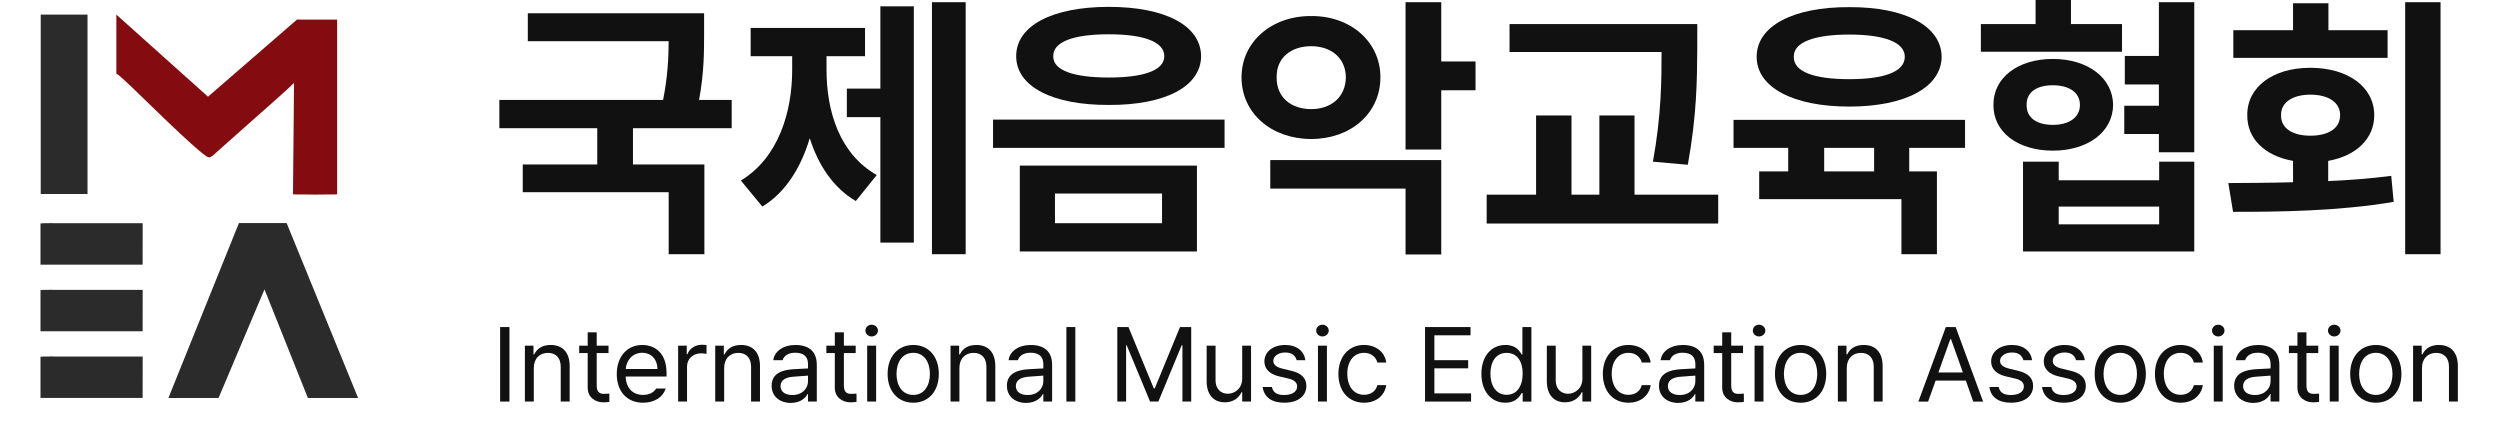
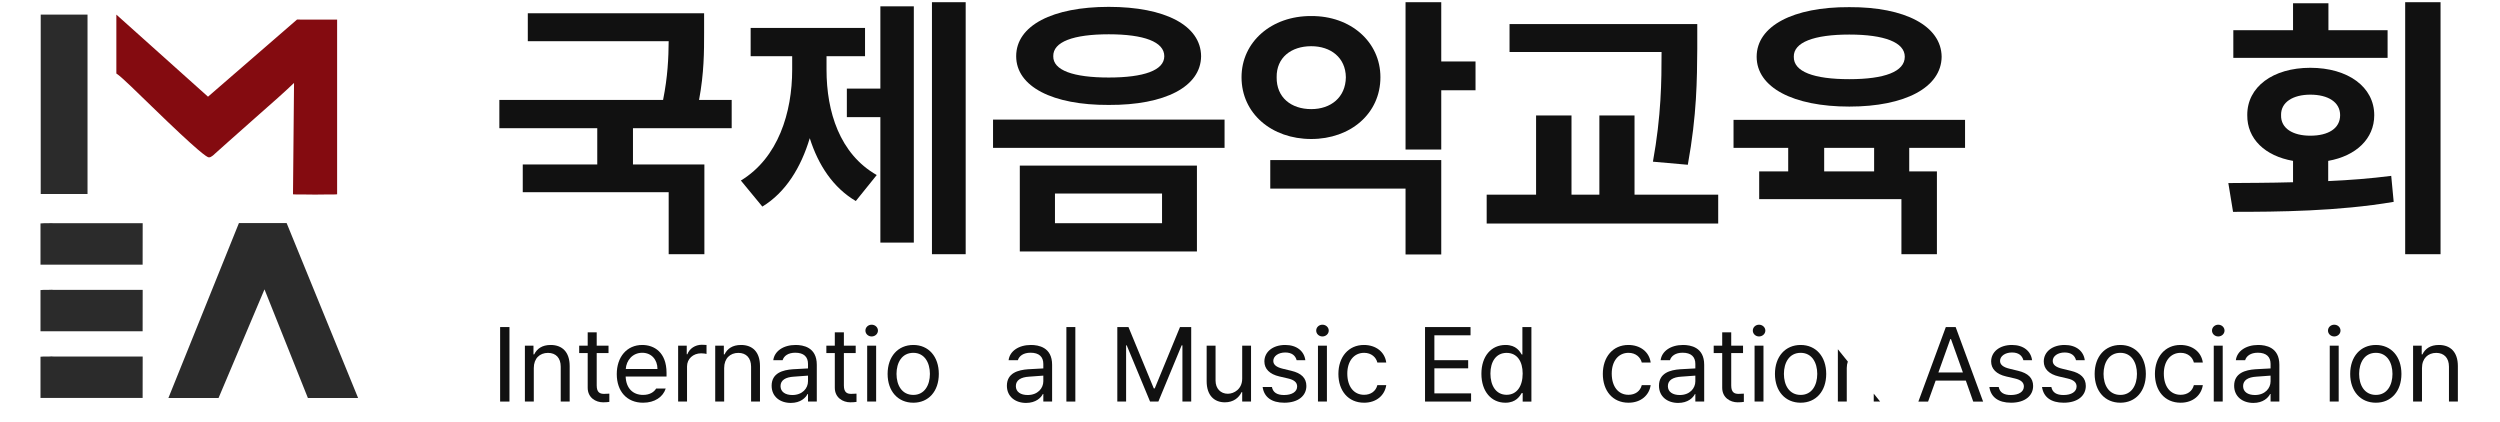
<svg xmlns="http://www.w3.org/2000/svg" width="237" viewBox="0 0 177.75 30" height="40" preserveAspectRatio="xMidYMid meet">
  <defs>
    <clipPath id="a7f03bcd7a">
      <path d="M 35 23 L 37 23 L 37 28.949 L 35 28.949 Z M 35 23 " clip-rule="nonzero" />
    </clipPath>
    <clipPath id="e76dad5993">
      <path d="M 37 24 L 41 24 L 41 28.949 L 37 28.949 Z M 37 24 " clip-rule="nonzero" />
    </clipPath>
    <clipPath id="a11d952682">
      <path d="M 41 23 L 44 23 L 44 28.949 L 41 28.949 Z M 41 23 " clip-rule="nonzero" />
    </clipPath>
    <clipPath id="bd6f326c7c">
      <path d="M 43 24 L 48 24 L 48 28.949 L 43 28.949 Z M 43 24 " clip-rule="nonzero" />
    </clipPath>
    <clipPath id="1577763807">
      <path d="M 48 24 L 51 24 L 51 28.949 L 48 28.949 Z M 48 24 " clip-rule="nonzero" />
    </clipPath>
    <clipPath id="67a147d808">
      <path d="M 50 24 L 55 24 L 55 28.949 L 50 28.949 Z M 50 24 " clip-rule="nonzero" />
    </clipPath>
    <clipPath id="157163c4ea">
      <path d="M 54 24 L 59 24 L 59 28.949 L 54 28.949 Z M 54 24 " clip-rule="nonzero" />
    </clipPath>
    <clipPath id="829702557f">
      <path d="M 58 23 L 61 23 L 61 28.949 L 58 28.949 Z M 58 23 " clip-rule="nonzero" />
    </clipPath>
    <clipPath id="ddc041c3db">
      <path d="M 61 23 L 63 23 L 63 28.949 L 61 28.949 Z M 61 23 " clip-rule="nonzero" />
    </clipPath>
    <clipPath id="7968d51963">
      <path d="M 63 24 L 67 24 L 67 28.949 L 63 28.949 Z M 63 24 " clip-rule="nonzero" />
    </clipPath>
    <clipPath id="33d20538a9">
      <path d="M 67 24 L 71 24 L 71 28.949 L 67 28.949 Z M 67 24 " clip-rule="nonzero" />
    </clipPath>
    <clipPath id="bde701486a">
      <path d="M 71 24 L 75 24 L 75 28.949 L 71 28.949 Z M 71 24 " clip-rule="nonzero" />
    </clipPath>
    <clipPath id="1f27d0bbee">
      <path d="M 75 23 L 77 23 L 77 28.949 L 75 28.949 Z M 75 23 " clip-rule="nonzero" />
    </clipPath>
    <clipPath id="7fadf86fad">
      <path d="M 79 23 L 85 23 L 85 28.949 L 79 28.949 Z M 79 23 " clip-rule="nonzero" />
    </clipPath>
    <clipPath id="352fbdacf3">
      <path d="M 85 24 L 89 24 L 89 28.949 L 85 28.949 Z M 85 24 " clip-rule="nonzero" />
    </clipPath>
    <clipPath id="ebf77e1efc">
      <path d="M 89 24 L 93 24 L 93 28.949 L 89 28.949 Z M 89 24 " clip-rule="nonzero" />
    </clipPath>
    <clipPath id="b32a785330">
      <path d="M 93 23 L 95 23 L 95 28.949 L 93 28.949 Z M 93 23 " clip-rule="nonzero" />
    </clipPath>
    <clipPath id="89534c2987">
      <path d="M 95 24 L 99 24 L 99 28.949 L 95 28.949 Z M 95 24 " clip-rule="nonzero" />
    </clipPath>
    <clipPath id="05e25ebe26">
      <path d="M 101 23 L 105 23 L 105 28.949 L 101 28.949 Z M 101 23 " clip-rule="nonzero" />
    </clipPath>
    <clipPath id="e60780bb65">
      <path d="M 105 23 L 109 23 L 109 28.949 L 105 28.949 Z M 105 23 " clip-rule="nonzero" />
    </clipPath>
    <clipPath id="964d98657c">
-       <path d="M 109 24 L 114 24 L 114 28.949 L 109 28.949 Z M 109 24 " clip-rule="nonzero" />
-     </clipPath>
+       </clipPath>
    <clipPath id="31b7fb0ade">
      <path d="M 113 24 L 118 24 L 118 28.949 L 113 28.949 Z M 113 24 " clip-rule="nonzero" />
    </clipPath>
    <clipPath id="73df0c8f7f">
      <path d="M 117 24 L 122 24 L 122 28.949 L 117 28.949 Z M 117 24 " clip-rule="nonzero" />
    </clipPath>
    <clipPath id="2099e6bf4b">
      <path d="M 121 23 L 124 23 L 124 28.949 L 121 28.949 Z M 121 23 " clip-rule="nonzero" />
    </clipPath>
    <clipPath id="40f3af93fc">
      <path d="M 124 23 L 126 23 L 126 28.949 L 124 28.949 Z M 124 23 " clip-rule="nonzero" />
    </clipPath>
    <clipPath id="6139ba54d6">
      <path d="M 126 24 L 130 24 L 130 28.949 L 126 28.949 Z M 126 24 " clip-rule="nonzero" />
    </clipPath>
    <clipPath id="dd76a17480">
-       <path d="M 130 24 L 134 24 L 134 28.949 L 130 28.949 Z M 130 24 " clip-rule="nonzero" />
+       <path d="M 130 24 L 134 28.949 L 130 28.949 Z M 130 24 " clip-rule="nonzero" />
    </clipPath>
    <clipPath id="75eb6f4dbf">
      <path d="M 136 23 L 141 23 L 141 28.949 L 136 28.949 Z M 136 23 " clip-rule="nonzero" />
    </clipPath>
    <clipPath id="68d2f578ff">
      <path d="M 141 24 L 145 24 L 145 28.949 L 141 28.949 Z M 141 24 " clip-rule="nonzero" />
    </clipPath>
    <clipPath id="0cfeb41958">
      <path d="M 145 24 L 149 24 L 149 28.949 L 145 28.949 Z M 145 24 " clip-rule="nonzero" />
    </clipPath>
    <clipPath id="7779a8a9f4">
      <path d="M 148 24 L 153 24 L 153 28.949 L 148 28.949 Z M 148 24 " clip-rule="nonzero" />
    </clipPath>
    <clipPath id="48c07dfb20">
      <path d="M 153 24 L 157 24 L 157 28.949 L 153 28.949 Z M 153 24 " clip-rule="nonzero" />
    </clipPath>
    <clipPath id="60f2675d97">
      <path d="M 157 23 L 159 23 L 159 28.949 L 157 28.949 Z M 157 23 " clip-rule="nonzero" />
    </clipPath>
    <clipPath id="30359ea5ca">
      <path d="M 158 24 L 163 24 L 163 28.949 L 158 28.949 Z M 158 24 " clip-rule="nonzero" />
    </clipPath>
    <clipPath id="c609791525">
-       <path d="M 162 23 L 165 23 L 165 28.949 L 162 28.949 Z M 162 23 " clip-rule="nonzero" />
-     </clipPath>
+       </clipPath>
    <clipPath id="a89b9e5306">
      <path d="M 165 23 L 167 23 L 167 28.949 L 165 28.949 Z M 165 23 " clip-rule="nonzero" />
    </clipPath>
    <clipPath id="b0369c2d81">
      <path d="M 167 24 L 171 24 L 171 28.949 L 167 28.949 Z M 167 24 " clip-rule="nonzero" />
    </clipPath>
    <clipPath id="dcb097ac15">
      <path d="M 171 24 L 174.762 24 L 174.762 28.949 L 171 28.949 Z M 171 24 " clip-rule="nonzero" />
    </clipPath>
    <clipPath id="996c557932">
      <path d="M 2.879 15 L 11 15 L 11 19 L 2.879 19 Z M 2.879 15 " clip-rule="nonzero" />
    </clipPath>
    <clipPath id="2f5c7d93c5">
      <path d="M 2.879 20 L 11 20 L 11 24 L 2.879 24 Z M 2.879 20 " clip-rule="nonzero" />
    </clipPath>
    <clipPath id="a83dc1ba18">
      <path d="M 2.879 25 L 11 25 L 11 28.949 L 2.879 28.949 Z M 2.879 25 " clip-rule="nonzero" />
    </clipPath>
    <clipPath id="4f3f243ccf">
      <path d="M 11 15 L 26 15 L 26 28.949 L 11 28.949 Z M 11 15 " clip-rule="nonzero" />
    </clipPath>
    <clipPath id="a1c944746b">
      <path d="M 2.879 1 L 7 1 L 7 14 L 2.879 14 Z M 2.879 1 " clip-rule="nonzero" />
    </clipPath>
  </defs>
  <path fill="#111111" d="M 50.062 2.34 C 50.062 3.66 50.062 5.176 49.703 7.105 L 52.023 7.105 L 52.023 9.117 L 45.004 9.117 L 45.004 11.695 L 50.082 11.695 L 50.082 18.074 L 47.543 18.074 L 47.543 13.664 L 37.168 13.664 L 37.168 11.695 L 42.465 11.695 L 42.465 9.117 L 35.504 9.117 L 35.504 7.105 L 47.145 7.105 C 47.48 5.434 47.531 4.113 47.543 2.93 L 37.527 2.93 L 37.527 0.941 L 50.062 0.941 Z M 50.062 2.34 " fill-opacity="1" fill-rule="nonzero" />
  <path fill="#111111" d="M 68.66 18.074 L 66.262 18.074 L 66.262 0.156 L 68.66 0.156 Z M 64.973 17.25 L 62.594 17.25 L 62.594 8.328 L 60.211 8.328 L 60.211 6.301 L 62.594 6.301 L 62.594 0.449 L 64.973 0.449 Z M 62.336 12.445 L 60.848 14.293 C 59.242 13.348 58.18 11.742 57.574 9.824 C 56.949 11.91 55.859 13.684 54.203 14.688 L 52.676 12.836 C 55.336 11.223 56.324 7.992 56.324 4.961 L 56.324 3.996 L 53.371 3.996 L 53.371 1.984 L 61.504 1.984 L 61.504 3.996 L 58.766 3.996 L 58.766 4.961 C 58.766 7.934 59.699 10.945 62.336 12.445 " fill-opacity="1" fill-rule="nonzero" />
  <path fill="#111111" d="M 75.008 15.871 L 82.621 15.871 L 82.621 13.762 L 75.008 13.762 Z M 74.887 3.996 C 74.867 5 76.316 5.512 78.832 5.512 C 81.332 5.512 82.781 5 82.781 3.996 C 82.781 2.973 81.332 2.438 78.832 2.438 C 76.316 2.438 74.867 2.973 74.887 3.996 M 85.102 17.879 L 72.508 17.879 L 72.508 11.773 L 85.102 11.773 Z M 85.398 3.996 C 85.379 6.16 82.84 7.48 78.832 7.461 C 74.848 7.48 72.25 6.16 72.25 3.996 C 72.25 1.809 74.848 0.488 78.832 0.488 C 82.84 0.488 85.379 1.809 85.398 3.996 M 87.066 10.512 L 70.605 10.512 L 70.605 8.504 L 87.066 8.504 Z M 87.066 10.512 " fill-opacity="1" fill-rule="nonzero" />
  <path fill="#111111" d="M 102.473 4.371 L 104.91 4.371 L 104.91 6.418 L 102.473 6.418 L 102.473 10.633 L 99.934 10.633 L 99.934 0.156 L 102.473 0.156 Z M 90.77 5.492 C 90.75 6.93 91.801 7.758 93.23 7.758 C 94.617 7.758 95.672 6.93 95.691 5.492 C 95.672 4.094 94.617 3.285 93.23 3.285 C 91.801 3.285 90.75 4.094 90.77 5.492 M 102.473 18.094 L 99.934 18.094 L 99.934 13.41 L 90.316 13.41 L 90.316 11.379 L 102.473 11.379 Z M 98.148 5.492 C 98.148 8.07 96.027 9.883 93.23 9.883 C 90.414 9.883 88.273 8.07 88.273 5.492 C 88.273 2.973 90.414 1.121 93.23 1.141 C 96.027 1.121 98.148 2.973 98.148 5.492 " fill-opacity="1" fill-rule="nonzero" />
  <path fill="#111111" d="M 120.676 3.465 C 120.656 5.648 120.656 8.109 120.004 11.715 L 117.523 11.496 C 118.117 8.219 118.137 5.777 118.137 3.699 L 107.328 3.699 L 107.328 1.711 L 120.676 1.711 Z M 122.164 15.891 L 105.703 15.891 L 105.703 13.84 L 109.215 13.84 L 109.215 8.211 L 111.734 8.211 L 111.734 13.84 L 113.715 13.84 L 113.715 8.211 L 116.215 8.211 L 116.215 13.84 L 122.164 13.84 Z M 122.164 15.891 " fill-opacity="1" fill-rule="nonzero" />
  <path fill="#111111" d="M 133.25 10.512 L 129.699 10.512 L 129.699 12.188 L 133.25 12.188 Z M 127.539 4.035 C 127.516 5.098 128.965 5.629 131.484 5.629 C 133.984 5.629 135.43 5.098 135.43 4.035 C 135.43 3.012 133.984 2.457 131.484 2.457 C 128.965 2.457 127.516 3.012 127.539 4.035 M 138.051 4.035 C 138.027 6.219 135.449 7.578 131.484 7.578 C 127.496 7.578 124.898 6.219 124.898 4.035 C 124.898 1.848 127.496 0.488 131.484 0.508 C 135.449 0.488 138.027 1.848 138.051 4.035 M 139.715 10.512 L 135.746 10.512 L 135.746 12.188 L 137.715 12.188 L 137.715 18.074 L 135.191 18.074 L 135.191 14.156 L 125.078 14.156 L 125.078 12.188 L 127.141 12.188 L 127.141 10.512 L 123.254 10.512 L 123.254 8.523 L 139.715 8.523 Z M 139.715 10.512 " fill-opacity="1" fill-rule="nonzero" />
-   <path fill="#111111" d="M 156.012 10.828 L 153.496 10.828 L 153.496 9.527 L 151.035 9.527 L 151.035 7.52 L 153.496 7.52 L 153.496 6.004 L 151.074 6.004 L 151.074 3.977 L 153.496 3.977 L 153.496 0.156 L 156.012 0.156 Z M 153.516 14.688 L 146.375 14.688 L 146.375 15.949 L 153.516 15.949 Z M 144.094 7.461 C 144.074 8.367 144.809 8.879 145.957 8.879 C 147.09 8.879 147.883 8.367 147.883 7.461 C 147.883 6.555 147.09 6.062 145.957 6.062 C 144.809 6.062 144.074 6.555 144.094 7.461 M 146.375 12.816 L 153.516 12.816 L 153.516 11.496 L 156.012 11.496 L 156.012 17.879 L 143.836 17.879 L 143.836 11.496 L 146.375 11.496 Z M 150.242 7.461 C 150.223 9.391 148.438 10.711 145.957 10.711 C 143.461 10.711 141.715 9.391 141.734 7.461 C 141.715 5.531 143.461 4.191 145.957 4.191 C 148.438 4.191 150.223 5.531 150.242 7.461 M 150.875 3.68 L 140.84 3.68 L 140.84 1.711 L 144.73 1.711 L 144.73 -0.004 L 147.246 -0.004 L 147.246 1.711 L 150.875 1.711 Z M 150.875 3.68 " fill-opacity="1" fill-rule="nonzero" />
  <path fill="#111111" d="M 173.523 18.074 L 171.008 18.074 L 171.008 0.156 L 173.523 0.156 Z M 162.184 8.191 C 162.16 9.137 163.035 9.648 164.262 9.648 C 165.535 9.648 166.383 9.137 166.383 8.191 C 166.383 7.266 165.535 6.73 164.262 6.73 C 163.035 6.73 162.16 7.266 162.184 8.191 M 169.758 4.113 L 158.789 4.113 L 158.789 2.145 L 163.035 2.145 L 163.035 0.234 L 165.551 0.234 L 165.551 2.145 L 169.758 2.145 Z M 163.035 12.957 L 163.035 11.438 C 161.051 11.094 159.762 9.875 159.781 8.191 C 159.762 6.18 161.605 4.82 164.262 4.82 C 166.941 4.82 168.809 6.18 168.809 8.191 C 168.809 9.863 167.52 11.086 165.535 11.438 L 165.535 12.875 C 167.039 12.809 168.566 12.691 170.016 12.504 L 170.191 14.352 C 166.246 15.023 161.98 15.062 158.77 15.062 L 158.434 13.016 C 159.812 13.004 161.387 13.004 163.035 12.957 " fill-opacity="1" fill-rule="nonzero" />
  <g clip-path="url(#a7f03bcd7a)">
    <path fill="#111111" d="M 36.223 23.254 L 35.559 23.254 L 35.559 28.551 L 36.223 28.551 Z M 36.223 23.254 " fill-opacity="1" fill-rule="evenodd" />
  </g>
  <g clip-path="url(#e76dad5993)">
    <path fill="#111111" d="M 37.953 28.551 L 37.32 28.551 L 37.32 24.578 L 37.93 24.578 L 37.93 25.199 L 37.98 25.199 C 38.176 24.797 38.543 24.527 39.152 24.527 C 39.965 24.527 40.504 25.02 40.504 26.027 L 40.504 28.551 L 39.867 28.551 L 39.867 26.07 C 39.867 25.457 39.531 25.09 38.961 25.09 C 38.379 25.09 37.953 25.48 37.953 26.168 Z M 37.953 28.551 " fill-opacity="1" fill-rule="nonzero" />
  </g>
  <g clip-path="url(#a11d952682)">
    <path fill="#111111" d="M 43.266 25.105 L 42.426 25.105 L 42.426 27.41 C 42.426 27.922 42.676 28.004 42.949 28.004 C 43.066 28.004 43.23 27.996 43.324 27.988 L 43.324 28.574 C 43.23 28.59 43.066 28.605 42.883 28.605 C 42.352 28.605 41.785 28.273 41.785 27.57 L 41.785 25.105 L 41.18 25.105 L 41.18 24.578 L 41.785 24.578 L 41.785 23.629 L 42.426 23.629 L 42.426 24.578 L 43.266 24.578 Z M 43.266 25.105 " fill-opacity="1" fill-rule="nonzero" />
  </g>
  <g clip-path="url(#bd6f326c7c)">
    <path fill="#111111" d="M 46.746 26.238 C 46.746 25.574 46.32 25.082 45.664 25.082 C 44.973 25.082 44.531 25.625 44.492 26.238 Z M 43.852 26.598 C 43.852 25.375 44.574 24.527 45.664 24.527 C 46.504 24.527 47.391 25.039 47.391 26.512 L 47.391 26.773 L 44.484 26.773 C 44.516 27.617 45.008 28.078 45.723 28.078 C 46.203 28.078 46.504 27.871 46.652 27.625 L 47.332 27.625 C 47.141 28.223 46.551 28.633 45.723 28.633 C 44.566 28.633 43.852 27.82 43.852 26.598 " fill-opacity="1" fill-rule="nonzero" />
  </g>
  <g clip-path="url(#1577763807)">
    <path fill="#111111" d="M 48.215 24.578 L 48.828 24.578 L 48.828 25.188 L 48.871 25.188 C 49.02 24.785 49.43 24.512 49.902 24.512 C 50 24.512 50.16 24.52 50.234 24.527 L 50.234 25.164 C 50.191 25.148 50.012 25.121 49.852 25.121 C 49.277 25.121 48.848 25.516 48.848 26.051 L 48.848 28.551 L 48.215 28.551 Z M 48.215 24.578 " fill-opacity="1" fill-rule="nonzero" />
  </g>
  <g clip-path="url(#67a147d808)">
    <path fill="#111111" d="M 51.488 28.551 L 50.852 28.551 L 50.852 24.578 L 51.465 24.578 L 51.465 25.199 L 51.516 25.199 C 51.707 24.797 52.074 24.527 52.688 24.527 C 53.5 24.527 54.035 25.02 54.035 26.027 L 54.035 28.551 L 53.402 28.551 L 53.402 26.07 C 53.402 25.457 53.062 25.09 52.496 25.09 C 51.914 25.09 51.488 25.48 51.488 26.168 Z M 51.488 28.551 " fill-opacity="1" fill-rule="nonzero" />
  </g>
  <g clip-path="url(#157163c4ea)">
    <path fill="#111111" d="M 56.336 28.086 C 57.051 28.086 57.449 27.609 57.449 27.109 L 57.449 26.707 L 56.438 26.781 C 55.863 26.816 55.496 27.023 55.496 27.453 C 55.496 27.871 55.852 28.086 56.336 28.086 M 56.367 26.254 C 56.621 26.234 57.27 26.203 57.449 26.195 L 57.449 25.875 C 57.449 25.367 57.148 25.078 56.543 25.078 C 56.035 25.078 55.73 25.312 55.645 25.609 L 54.98 25.609 C 55.062 24.973 55.688 24.527 56.57 24.527 C 57.094 24.527 58.074 24.68 58.074 25.934 L 58.074 28.551 L 57.449 28.551 L 57.449 28.012 L 57.418 28.012 C 57.285 28.281 56.918 28.648 56.227 28.648 C 55.465 28.648 54.863 28.203 54.863 27.426 C 54.863 26.512 55.672 26.305 56.367 26.254 " fill-opacity="1" fill-rule="nonzero" />
  </g>
  <g clip-path="url(#829702557f)">
    <path fill="#111111" d="M 60.84 25.105 L 60 25.105 L 60 27.41 C 60 27.922 60.25 28.004 60.523 28.004 C 60.641 28.004 60.801 27.996 60.898 27.988 L 60.898 28.574 C 60.801 28.59 60.641 28.605 60.457 28.605 C 59.926 28.605 59.355 28.273 59.355 27.57 L 59.355 25.105 L 58.754 25.105 L 58.754 24.578 L 59.355 24.578 L 59.355 23.629 L 60 23.629 L 60 24.578 L 60.84 24.578 Z M 60.84 25.105 " fill-opacity="1" fill-rule="nonzero" />
  </g>
  <g clip-path="url(#ddc041c3db)">
    <path fill="#111111" d="M 61.656 24.578 L 62.293 24.578 L 62.293 28.551 L 61.656 28.551 Z M 61.531 23.504 C 61.531 23.27 61.73 23.086 61.973 23.086 C 62.219 23.086 62.422 23.27 62.422 23.504 C 62.422 23.738 62.219 23.922 61.973 23.922 C 61.73 23.922 61.531 23.738 61.531 23.504 " fill-opacity="1" fill-rule="nonzero" />
  </g>
  <g clip-path="url(#7968d51963)">
    <path fill="#111111" d="M 66.117 26.586 C 66.117 25.793 65.738 25.086 64.938 25.086 C 64.117 25.086 63.742 25.793 63.742 26.586 C 63.742 27.375 64.117 28.078 64.938 28.078 C 65.738 28.078 66.117 27.375 66.117 26.586 M 63.109 26.586 C 63.109 25.348 63.848 24.527 64.938 24.527 C 66.02 24.527 66.75 25.348 66.75 26.586 C 66.75 27.82 66.02 28.633 64.938 28.633 C 63.848 28.633 63.109 27.82 63.109 26.586 " fill-opacity="1" fill-rule="nonzero" />
  </g>
  <g clip-path="url(#33d20538a9)">
-     <path fill="#111111" d="M 68.215 28.551 L 67.582 28.551 L 67.582 24.578 L 68.195 24.578 L 68.195 25.199 L 68.246 25.199 C 68.438 24.797 68.805 24.527 69.418 24.527 C 70.227 24.527 70.766 25.02 70.766 26.027 L 70.766 28.551 L 70.133 28.551 L 70.133 26.07 C 70.133 25.457 69.793 25.09 69.227 25.09 C 68.645 25.09 68.215 25.48 68.215 26.168 Z M 68.215 28.551 " fill-opacity="1" fill-rule="nonzero" />
-   </g>
+     </g>
  <g clip-path="url(#bde701486a)">
    <path fill="#111111" d="M 73.066 28.086 C 73.781 28.086 74.18 27.609 74.18 27.109 L 74.18 26.707 L 73.168 26.781 C 72.594 26.816 72.227 27.023 72.227 27.453 C 72.227 27.871 72.578 28.086 73.066 28.086 M 73.094 26.254 C 73.348 26.234 73.996 26.203 74.18 26.195 L 74.18 25.875 C 74.18 25.367 73.875 25.078 73.273 25.078 C 72.762 25.078 72.461 25.312 72.371 25.609 L 71.711 25.609 C 71.789 24.973 72.418 24.527 73.301 24.527 C 73.824 24.527 74.805 24.68 74.805 25.934 L 74.805 28.551 L 74.18 28.551 L 74.18 28.012 L 74.148 28.012 C 74.016 28.281 73.648 28.648 72.953 28.648 C 72.195 28.648 71.59 28.203 71.59 27.426 C 71.59 26.512 72.402 26.305 73.094 26.254 " fill-opacity="1" fill-rule="nonzero" />
  </g>
  <g clip-path="url(#1f27d0bbee)">
    <path fill="#111111" d="M 76.457 23.254 L 75.82 23.254 L 75.82 28.551 L 76.457 28.551 Z M 76.457 23.254 " fill-opacity="1" fill-rule="evenodd" />
  </g>
  <g clip-path="url(#7fadf86fad)">
    <path fill="#111111" d="M 80.234 23.254 L 82.035 27.617 L 82.102 27.617 L 83.898 23.254 L 84.695 23.254 L 84.695 28.551 L 84.07 28.551 L 84.07 24.551 L 84.016 24.551 L 82.359 28.551 L 81.77 28.551 L 80.109 24.551 L 80.066 24.551 L 80.066 28.551 L 79.441 28.551 L 79.441 23.254 Z M 80.234 23.254 " fill-opacity="1" fill-rule="nonzero" />
  </g>
  <g clip-path="url(#352fbdacf3)">
    <path fill="#111111" d="M 88.32 24.578 L 88.949 24.578 L 88.949 28.551 L 88.32 28.551 L 88.32 27.879 L 88.277 27.879 C 88.086 28.281 87.695 28.605 87.09 28.605 C 86.332 28.605 85.793 28.113 85.793 27.105 L 85.793 24.578 L 86.426 24.578 L 86.426 27.059 C 86.426 27.629 86.789 27.996 87.297 27.996 C 87.746 27.996 88.32 27.66 88.32 26.922 Z M 88.32 24.578 " fill-opacity="1" fill-rule="nonzero" />
  </g>
  <g clip-path="url(#ebf77e1efc)">
    <path fill="#111111" d="M 91.379 25.062 C 90.887 25.062 90.531 25.324 90.531 25.66 C 90.531 25.926 90.746 26.109 91.215 26.219 L 91.812 26.363 C 92.527 26.531 92.883 26.883 92.883 27.441 C 92.883 28.129 92.316 28.633 91.312 28.633 C 90.414 28.633 89.875 28.238 89.773 27.516 L 90.434 27.516 C 90.508 27.902 90.797 28.086 91.297 28.086 C 91.863 28.086 92.227 27.852 92.227 27.477 C 92.227 27.199 92.027 27.008 91.57 26.906 L 90.965 26.766 C 90.266 26.605 89.898 26.227 89.898 25.699 C 89.898 25.02 90.496 24.527 91.379 24.527 C 92.203 24.527 92.727 24.969 92.809 25.609 L 92.191 25.609 C 92.102 25.281 91.852 25.062 91.379 25.062 " fill-opacity="1" fill-rule="nonzero" />
  </g>
  <g clip-path="url(#b32a785330)">
    <path fill="#111111" d="M 93.707 24.578 L 94.344 24.578 L 94.344 28.551 L 93.707 28.551 Z M 93.582 23.504 C 93.582 23.27 93.781 23.086 94.023 23.086 C 94.27 23.086 94.473 23.27 94.473 23.504 C 94.473 23.738 94.27 23.922 94.023 23.922 C 93.781 23.922 93.582 23.738 93.582 23.504 " fill-opacity="1" fill-rule="nonzero" />
  </g>
  <g clip-path="url(#89534c2987)">
    <path fill="#111111" d="M 95.16 26.586 C 95.16 25.375 95.883 24.527 96.973 24.527 C 97.828 24.527 98.461 25.023 98.562 25.777 L 97.93 25.777 C 97.844 25.414 97.516 25.086 96.988 25.086 C 96.273 25.086 95.793 25.668 95.793 26.562 C 95.793 27.484 96.258 28.07 96.988 28.07 C 97.457 28.07 97.82 27.82 97.93 27.383 L 98.562 27.383 C 98.461 28.09 97.879 28.633 96.988 28.633 C 95.852 28.633 95.16 27.777 95.16 26.586 " fill-opacity="1" fill-rule="nonzero" />
  </g>
  <g clip-path="url(#05e25ebe26)">
    <path fill="#111111" d="M 101.32 23.254 L 104.555 23.254 L 104.555 23.84 L 101.984 23.84 L 101.984 25.609 L 104.387 25.609 L 104.387 26.188 L 101.984 26.188 L 101.984 27.969 L 104.594 27.969 L 104.594 28.551 L 101.32 28.551 Z M 101.32 23.254 " fill-opacity="1" fill-rule="nonzero" />
  </g>
  <g clip-path="url(#e60780bb65)">
    <path fill="#111111" d="M 108.262 26.562 C 108.262 25.684 107.863 25.09 107.121 25.09 C 106.355 25.09 105.969 25.734 105.969 26.562 C 105.969 27.41 106.359 28.07 107.121 28.07 C 107.852 28.07 108.262 27.453 108.262 26.562 M 105.328 26.578 C 105.328 25.316 106.035 24.527 107.039 24.527 C 107.812 24.527 108.062 24.996 108.195 25.207 L 108.242 25.207 L 108.242 23.254 L 108.883 23.254 L 108.883 28.555 L 108.262 28.555 L 108.262 27.945 L 108.195 27.945 C 108.055 28.164 107.797 28.633 107.031 28.633 C 106.035 28.633 105.328 27.836 105.328 26.578 " fill-opacity="1" fill-rule="nonzero" />
  </g>
  <g clip-path="url(#964d98657c)">
    <path fill="#111111" d="M 112.508 24.578 L 113.133 24.578 L 113.133 28.551 L 112.508 28.551 L 112.508 27.879 L 112.465 27.879 C 112.273 28.281 111.883 28.605 111.277 28.605 C 110.52 28.605 109.98 28.113 109.98 27.105 L 109.98 24.578 L 110.613 24.578 L 110.613 27.059 C 110.613 27.629 110.977 27.996 111.484 27.996 C 111.934 27.996 112.508 27.66 112.508 26.922 Z M 112.508 24.578 " fill-opacity="1" fill-rule="nonzero" />
  </g>
  <g clip-path="url(#31b7fb0ade)">
    <path fill="#111111" d="M 113.961 26.586 C 113.961 25.375 114.68 24.527 115.773 24.527 C 116.629 24.527 117.262 25.023 117.363 25.777 L 116.73 25.777 C 116.641 25.414 116.316 25.086 115.785 25.086 C 115.074 25.086 114.594 25.668 114.594 26.562 C 114.594 27.484 115.059 28.07 115.785 28.07 C 116.258 28.07 116.621 27.82 116.73 27.383 L 117.363 27.383 C 117.262 28.09 116.68 28.633 115.785 28.633 C 114.652 28.633 113.961 27.777 113.961 26.586 " fill-opacity="1" fill-rule="nonzero" />
  </g>
  <g clip-path="url(#73df0c8f7f)">
    <path fill="#111111" d="M 119.43 28.086 C 120.145 28.086 120.539 27.609 120.539 27.109 L 120.539 26.707 L 119.531 26.781 C 118.957 26.816 118.586 27.023 118.586 27.453 C 118.586 27.871 118.941 28.086 119.43 28.086 M 119.457 26.254 C 119.711 26.234 120.359 26.203 120.539 26.195 L 120.539 25.875 C 120.539 25.367 120.238 25.078 119.633 25.078 C 119.125 25.078 118.824 25.312 118.734 25.609 L 118.07 25.609 C 118.152 24.973 118.781 24.527 119.664 24.527 C 120.188 24.527 121.168 24.68 121.168 25.934 L 121.168 28.551 L 120.539 28.551 L 120.539 28.012 L 120.512 28.012 C 120.379 28.281 120.012 28.648 119.316 28.648 C 118.559 28.648 117.953 28.203 117.953 27.426 C 117.953 26.512 118.766 26.305 119.457 26.254 " fill-opacity="1" fill-rule="nonzero" />
  </g>
  <g clip-path="url(#2099e6bf4b)">
    <path fill="#111111" d="M 123.93 25.105 L 123.09 25.105 L 123.09 27.41 C 123.09 27.922 123.34 28.004 123.613 28.004 C 123.73 28.004 123.895 27.996 123.988 27.988 L 123.988 28.574 C 123.895 28.59 123.73 28.605 123.547 28.605 C 123.016 28.605 122.449 28.273 122.449 27.57 L 122.449 25.105 L 121.844 25.105 L 121.844 24.578 L 122.449 24.578 L 122.449 23.629 L 123.09 23.629 L 123.09 24.578 L 123.93 24.578 Z M 123.93 25.105 " fill-opacity="1" fill-rule="nonzero" />
  </g>
  <g clip-path="url(#40f3af93fc)">
    <path fill="#111111" d="M 124.75 24.578 L 125.383 24.578 L 125.383 28.551 L 124.75 28.551 Z M 124.625 23.504 C 124.625 23.27 124.824 23.086 125.066 23.086 C 125.309 23.086 125.516 23.27 125.516 23.504 C 125.516 23.738 125.309 23.922 125.066 23.922 C 124.824 23.922 124.625 23.738 124.625 23.504 " fill-opacity="1" fill-rule="nonzero" />
  </g>
  <g clip-path="url(#6139ba54d6)">
    <path fill="#111111" d="M 129.207 26.586 C 129.207 25.793 128.832 25.086 128.027 25.086 C 127.211 25.086 126.836 25.793 126.836 26.586 C 126.836 27.375 127.211 28.078 128.027 28.078 C 128.832 28.078 129.207 27.375 129.207 26.586 M 126.199 26.586 C 126.199 25.348 126.938 24.527 128.027 24.527 C 129.113 24.527 129.844 25.348 129.844 26.586 C 129.844 27.82 129.113 28.633 128.027 28.633 C 126.938 28.633 126.199 27.82 126.199 26.586 " fill-opacity="1" fill-rule="nonzero" />
  </g>
  <g clip-path="url(#dd76a17480)">
    <path fill="#111111" d="M 131.305 28.551 L 130.672 28.551 L 130.672 24.578 L 131.285 24.578 L 131.285 25.199 L 131.336 25.199 C 131.527 24.797 131.895 24.527 132.508 24.527 C 133.316 24.527 133.855 25.02 133.855 26.027 L 133.855 28.551 L 133.223 28.551 L 133.223 26.07 C 133.223 25.457 132.883 25.09 132.316 25.09 C 131.734 25.09 131.305 25.48 131.305 26.168 Z M 131.305 28.551 " fill-opacity="1" fill-rule="nonzero" />
  </g>
  <g clip-path="url(#75eb6f4dbf)">
    <path fill="#111111" d="M 139.562 26.48 L 138.715 24.109 L 138.668 24.109 L 137.82 26.48 Z M 136.395 28.555 L 138.348 23.254 L 139.047 23.254 L 141 28.555 L 140.297 28.555 L 139.77 27.059 L 137.625 27.059 L 137.086 28.555 Z M 136.395 28.555 " fill-opacity="1" fill-rule="nonzero" />
  </g>
  <g clip-path="url(#68d2f578ff)">
    <path fill="#111111" d="M 143.051 25.062 C 142.559 25.062 142.203 25.324 142.203 25.66 C 142.203 25.926 142.418 26.109 142.891 26.219 L 143.484 26.363 C 144.199 26.531 144.555 26.883 144.555 27.441 C 144.555 28.129 143.988 28.633 142.984 28.633 C 142.086 28.633 141.547 28.238 141.445 27.516 L 142.109 27.516 C 142.18 27.902 142.469 28.086 142.969 28.086 C 143.539 28.086 143.898 27.852 143.898 27.477 C 143.898 27.199 143.699 27.008 143.242 26.906 L 142.637 26.766 C 141.938 26.605 141.57 26.227 141.57 25.699 C 141.57 25.02 142.168 24.527 143.051 24.527 C 143.875 24.527 144.398 24.969 144.48 25.609 L 143.863 25.609 C 143.773 25.281 143.523 25.062 143.051 25.062 " fill-opacity="1" fill-rule="nonzero" />
  </g>
  <g clip-path="url(#0cfeb41958)">
    <path fill="#111111" d="M 146.797 25.062 C 146.301 25.062 145.949 25.324 145.949 25.66 C 145.949 25.926 146.16 26.109 146.633 26.219 L 147.23 26.363 C 147.945 26.531 148.301 26.883 148.301 27.441 C 148.301 28.129 147.73 28.633 146.73 28.633 C 145.832 28.633 145.293 28.238 145.188 27.516 L 145.852 27.516 C 145.926 27.902 146.215 28.086 146.715 28.086 C 147.281 28.086 147.645 27.852 147.645 27.477 C 147.645 27.199 147.445 27.008 146.988 26.906 L 146.383 26.766 C 145.684 26.605 145.312 26.227 145.312 25.699 C 145.312 25.02 145.91 24.527 146.797 24.527 C 147.621 24.527 148.145 24.969 148.227 25.609 L 147.605 25.609 C 147.52 25.281 147.266 25.062 146.797 25.062 " fill-opacity="1" fill-rule="nonzero" />
  </g>
  <g clip-path="url(#7779a8a9f4)">
    <path fill="#111111" d="M 151.938 26.586 C 151.938 25.793 151.562 25.086 150.758 25.086 C 149.941 25.086 149.562 25.793 149.562 26.586 C 149.562 27.375 149.941 28.078 150.758 28.078 C 151.562 28.078 151.938 27.375 151.938 26.586 M 148.93 26.586 C 148.93 25.348 149.668 24.527 150.758 24.527 C 151.84 24.527 152.57 25.348 152.57 26.586 C 152.57 27.82 151.84 28.633 150.758 28.633 C 149.668 28.633 148.93 27.82 148.93 26.586 " fill-opacity="1" fill-rule="nonzero" />
  </g>
  <g clip-path="url(#48c07dfb20)">
    <path fill="#111111" d="M 153.215 26.586 C 153.215 25.375 153.938 24.527 155.027 24.527 C 155.883 24.527 156.516 25.023 156.621 25.777 L 155.984 25.777 C 155.898 25.414 155.574 25.086 155.043 25.086 C 154.328 25.086 153.848 25.668 153.848 26.562 C 153.848 27.484 154.312 28.07 155.043 28.07 C 155.516 28.07 155.875 27.82 155.984 27.383 L 156.621 27.383 C 156.516 28.09 155.934 28.633 155.043 28.633 C 153.906 28.633 153.215 27.777 153.215 26.586 " fill-opacity="1" fill-rule="nonzero" />
  </g>
  <g clip-path="url(#60f2675d97)">
    <path fill="#111111" d="M 157.398 24.578 L 158.035 24.578 L 158.035 28.551 L 157.398 28.551 Z M 157.273 23.504 C 157.273 23.27 157.477 23.086 157.715 23.086 C 157.961 23.086 158.164 23.27 158.164 23.504 C 158.164 23.738 157.961 23.922 157.715 23.922 C 157.477 23.922 157.273 23.738 157.273 23.504 " fill-opacity="1" fill-rule="nonzero" />
  </g>
  <g clip-path="url(#30359ea5ca)">
    <path fill="#111111" d="M 160.324 28.086 C 161.039 28.086 161.438 27.609 161.438 27.109 L 161.438 26.707 L 160.426 26.781 C 159.852 26.816 159.484 27.023 159.484 27.453 C 159.484 27.871 159.836 28.086 160.324 28.086 M 160.352 26.254 C 160.605 26.234 161.258 26.203 161.438 26.195 L 161.438 25.875 C 161.438 25.367 161.133 25.078 160.531 25.078 C 160.02 25.078 159.719 25.312 159.629 25.609 L 158.969 25.609 C 159.047 24.973 159.676 24.527 160.559 24.527 C 161.082 24.527 162.062 24.68 162.062 25.934 L 162.062 28.551 L 161.438 28.551 L 161.438 28.012 L 161.406 28.012 C 161.273 28.281 160.906 28.648 160.215 28.648 C 159.453 28.648 158.848 28.203 158.848 27.426 C 158.848 26.512 159.66 26.305 160.352 26.254 " fill-opacity="1" fill-rule="nonzero" />
  </g>
  <g clip-path="url(#c609791525)">
    <path fill="#111111" d="M 164.828 25.105 L 163.988 25.105 L 163.988 27.41 C 163.988 27.922 164.238 28.004 164.512 28.004 C 164.629 28.004 164.793 27.996 164.887 27.988 L 164.887 28.574 C 164.793 28.59 164.629 28.605 164.445 28.605 C 163.914 28.605 163.348 28.273 163.348 27.57 L 163.348 25.105 L 162.742 25.105 L 162.742 24.578 L 163.348 24.578 L 163.348 23.629 L 163.988 23.629 L 163.988 24.578 L 164.828 24.578 Z M 164.828 25.105 " fill-opacity="1" fill-rule="nonzero" />
  </g>
  <g clip-path="url(#a89b9e5306)">
    <path fill="#111111" d="M 165.645 24.578 L 166.281 24.578 L 166.281 28.551 L 165.645 28.551 Z M 165.52 23.504 C 165.52 23.27 165.719 23.086 165.965 23.086 C 166.211 23.086 166.41 23.27 166.41 23.504 C 166.41 23.738 166.211 23.922 165.965 23.922 C 165.719 23.922 165.52 23.738 165.52 23.504 " fill-opacity="1" fill-rule="nonzero" />
  </g>
  <g clip-path="url(#b0369c2d81)">
    <path fill="#111111" d="M 170.105 26.586 C 170.105 25.793 169.73 25.086 168.926 25.086 C 168.109 25.086 167.734 25.793 167.734 26.586 C 167.734 27.375 168.109 28.078 168.926 28.078 C 169.73 28.078 170.105 27.375 170.105 26.586 M 167.098 26.586 C 167.098 25.348 167.836 24.527 168.926 24.527 C 170.012 24.527 170.742 25.348 170.742 26.586 C 170.742 27.82 170.012 28.633 168.926 28.633 C 167.836 28.633 167.098 27.82 167.098 26.586 " fill-opacity="1" fill-rule="nonzero" />
  </g>
  <g clip-path="url(#dcb097ac15)">
    <path fill="#111111" d="M 172.203 28.551 L 171.57 28.551 L 171.57 24.578 L 172.184 24.578 L 172.184 25.199 L 172.234 25.199 C 172.426 24.797 172.793 24.527 173.406 24.527 C 174.215 24.527 174.754 25.02 174.754 26.027 L 174.754 28.551 L 174.121 28.551 L 174.121 26.07 C 174.121 25.457 173.781 25.09 173.215 25.09 C 172.633 25.09 172.203 25.48 172.203 26.168 Z M 172.203 28.551 " fill-opacity="1" fill-rule="nonzero" />
  </g>
  <path fill="#840b10" d="M 21.117 1.391 L 14.789 6.875 L 8.273 1.039 L 8.273 5.227 L 8.383 5.305 C 8.703 5.535 9.723 6.527 10.801 7.578 C 14.148 10.832 14.73 11.191 14.844 11.188 C 14.957 11.184 14.973 11.168 15.07 11.105 C 15.164 11.039 15.145 11.055 15.258 10.949 C 15.371 10.852 16.805 9.559 18.109 8.414 C 19.363 7.312 20.336 6.453 20.906 5.895 L 20.832 13.816 L 21.102 13.828 C 21.211 13.832 21.316 13.828 21.426 13.828 C 21.516 13.828 21.609 13.824 21.699 13.828 C 21.934 13.832 22.168 13.836 22.402 13.836 C 22.637 13.836 22.871 13.832 23.102 13.828 C 23.195 13.824 23.285 13.828 23.375 13.828 C 23.484 13.828 23.594 13.832 23.699 13.828 L 23.969 13.816 L 23.969 1.395 Z M 21.117 1.391 " fill-opacity="1" fill-rule="nonzero" />
  <g clip-path="url(#996c557932)">
    <path fill="#2b2b2b" d="M 10.145 15.871 L 3.809 15.871 C 3.707 15.859 3.605 15.863 3.512 15.867 L 3.453 15.871 C 3.406 15.871 3.363 15.871 3.32 15.871 C 3.25 15.867 3.184 15.867 3.117 15.871 L 2.879 15.887 L 2.879 18.816 L 10.141 18.816 Z M 10.145 15.871 " fill-opacity="1" fill-rule="nonzero" />
  </g>
  <g clip-path="url(#2f5c7d93c5)">
    <path fill="#2b2b2b" d="M 3.508 20.605 L 3.453 20.609 C 3.41 20.613 3.363 20.609 3.32 20.609 C 3.25 20.605 3.184 20.605 3.117 20.609 L 2.879 20.625 L 2.879 23.555 L 10.141 23.555 L 10.145 20.609 L 3.809 20.609 C 3.707 20.598 3.602 20.602 3.508 20.605 " fill-opacity="1" fill-rule="nonzero" />
  </g>
  <g clip-path="url(#a83dc1ba18)">
    <path fill="#2b2b2b" d="M 3.508 25.348 L 3.453 25.348 C 3.406 25.348 3.363 25.348 3.32 25.348 C 3.25 25.344 3.184 25.344 3.117 25.348 L 2.879 25.363 L 2.879 28.293 L 10.141 28.293 L 10.145 25.348 L 3.809 25.348 C 3.707 25.336 3.602 25.34 3.508 25.348 " fill-opacity="1" fill-rule="nonzero" />
  </g>
  <g clip-path="url(#4f3f243ccf)">
    <path fill="#2b2b2b" d="M 20.379 15.859 L 16.988 15.859 L 11.973 28.297 L 15.539 28.297 L 18.805 20.574 L 21.891 28.297 L 25.461 28.297 Z M 20.379 15.859 " fill-opacity="1" fill-rule="nonzero" />
  </g>
  <g clip-path="url(#a1c944746b)">
    <path fill="#2b2b2b" d="M 6.223 1.039 L 2.895 1.039 L 2.895 13.793 L 6.223 13.793 Z M 6.223 1.039 " fill-opacity="1" fill-rule="evenodd" />
  </g>
</svg>